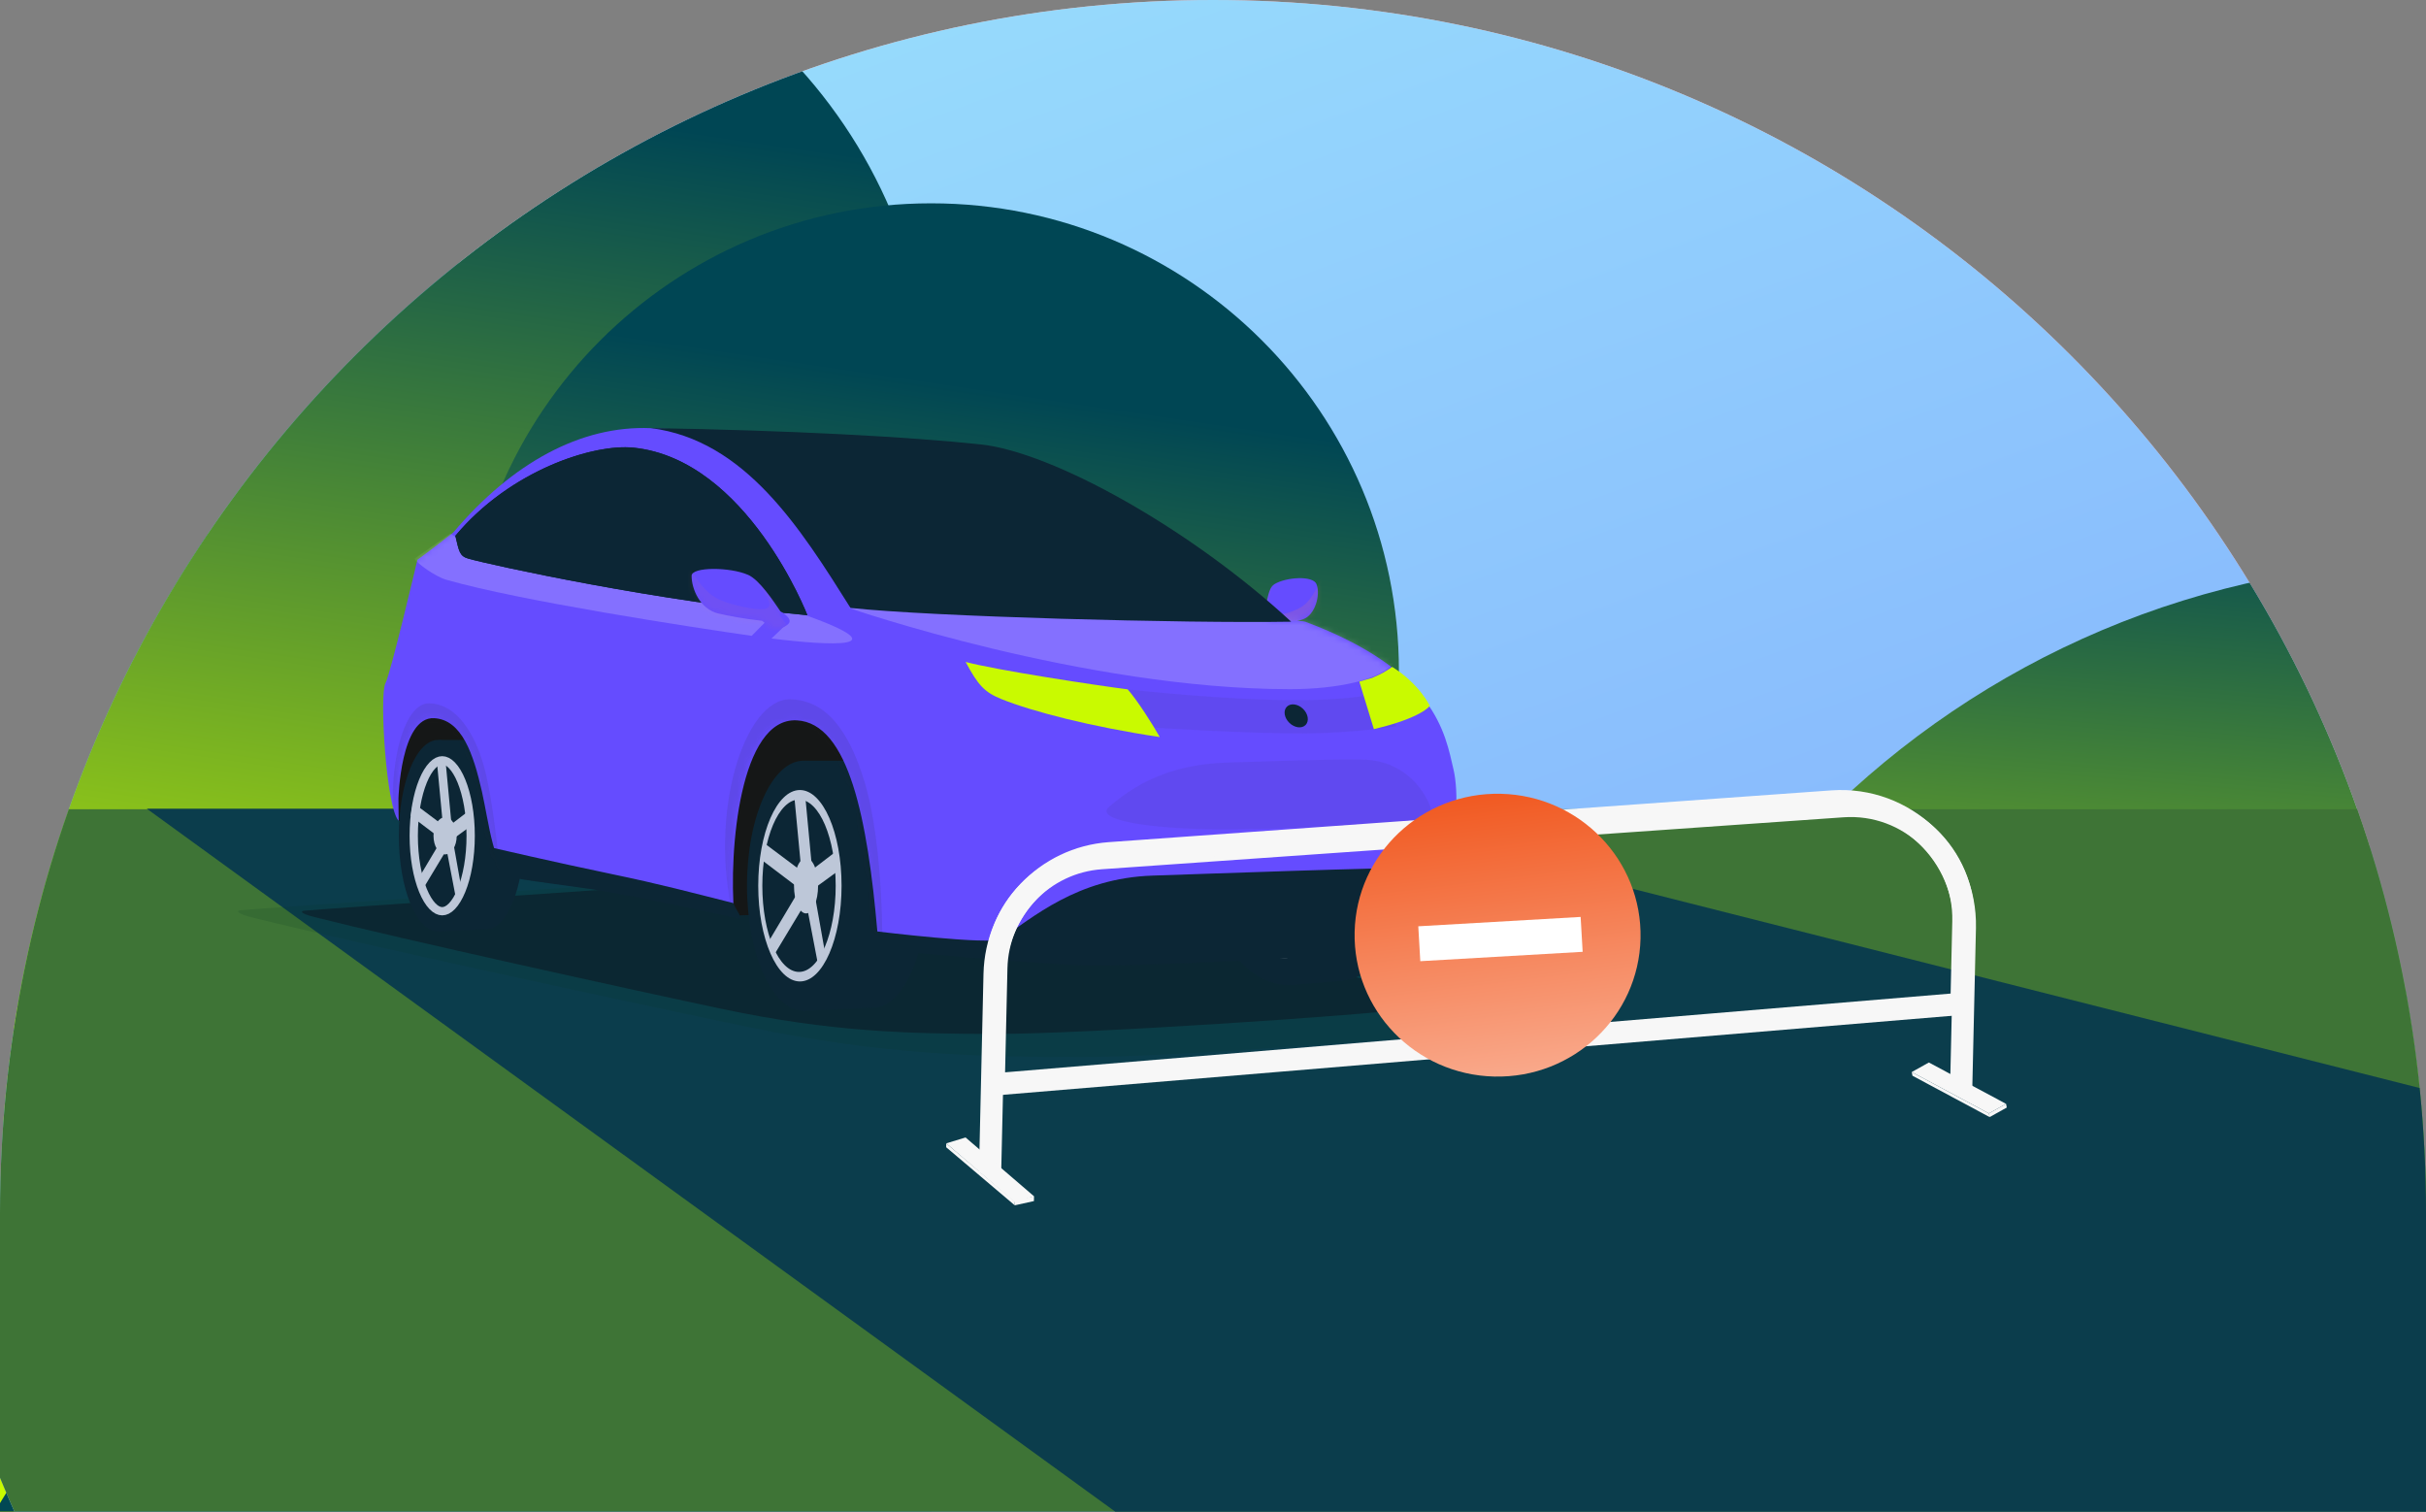
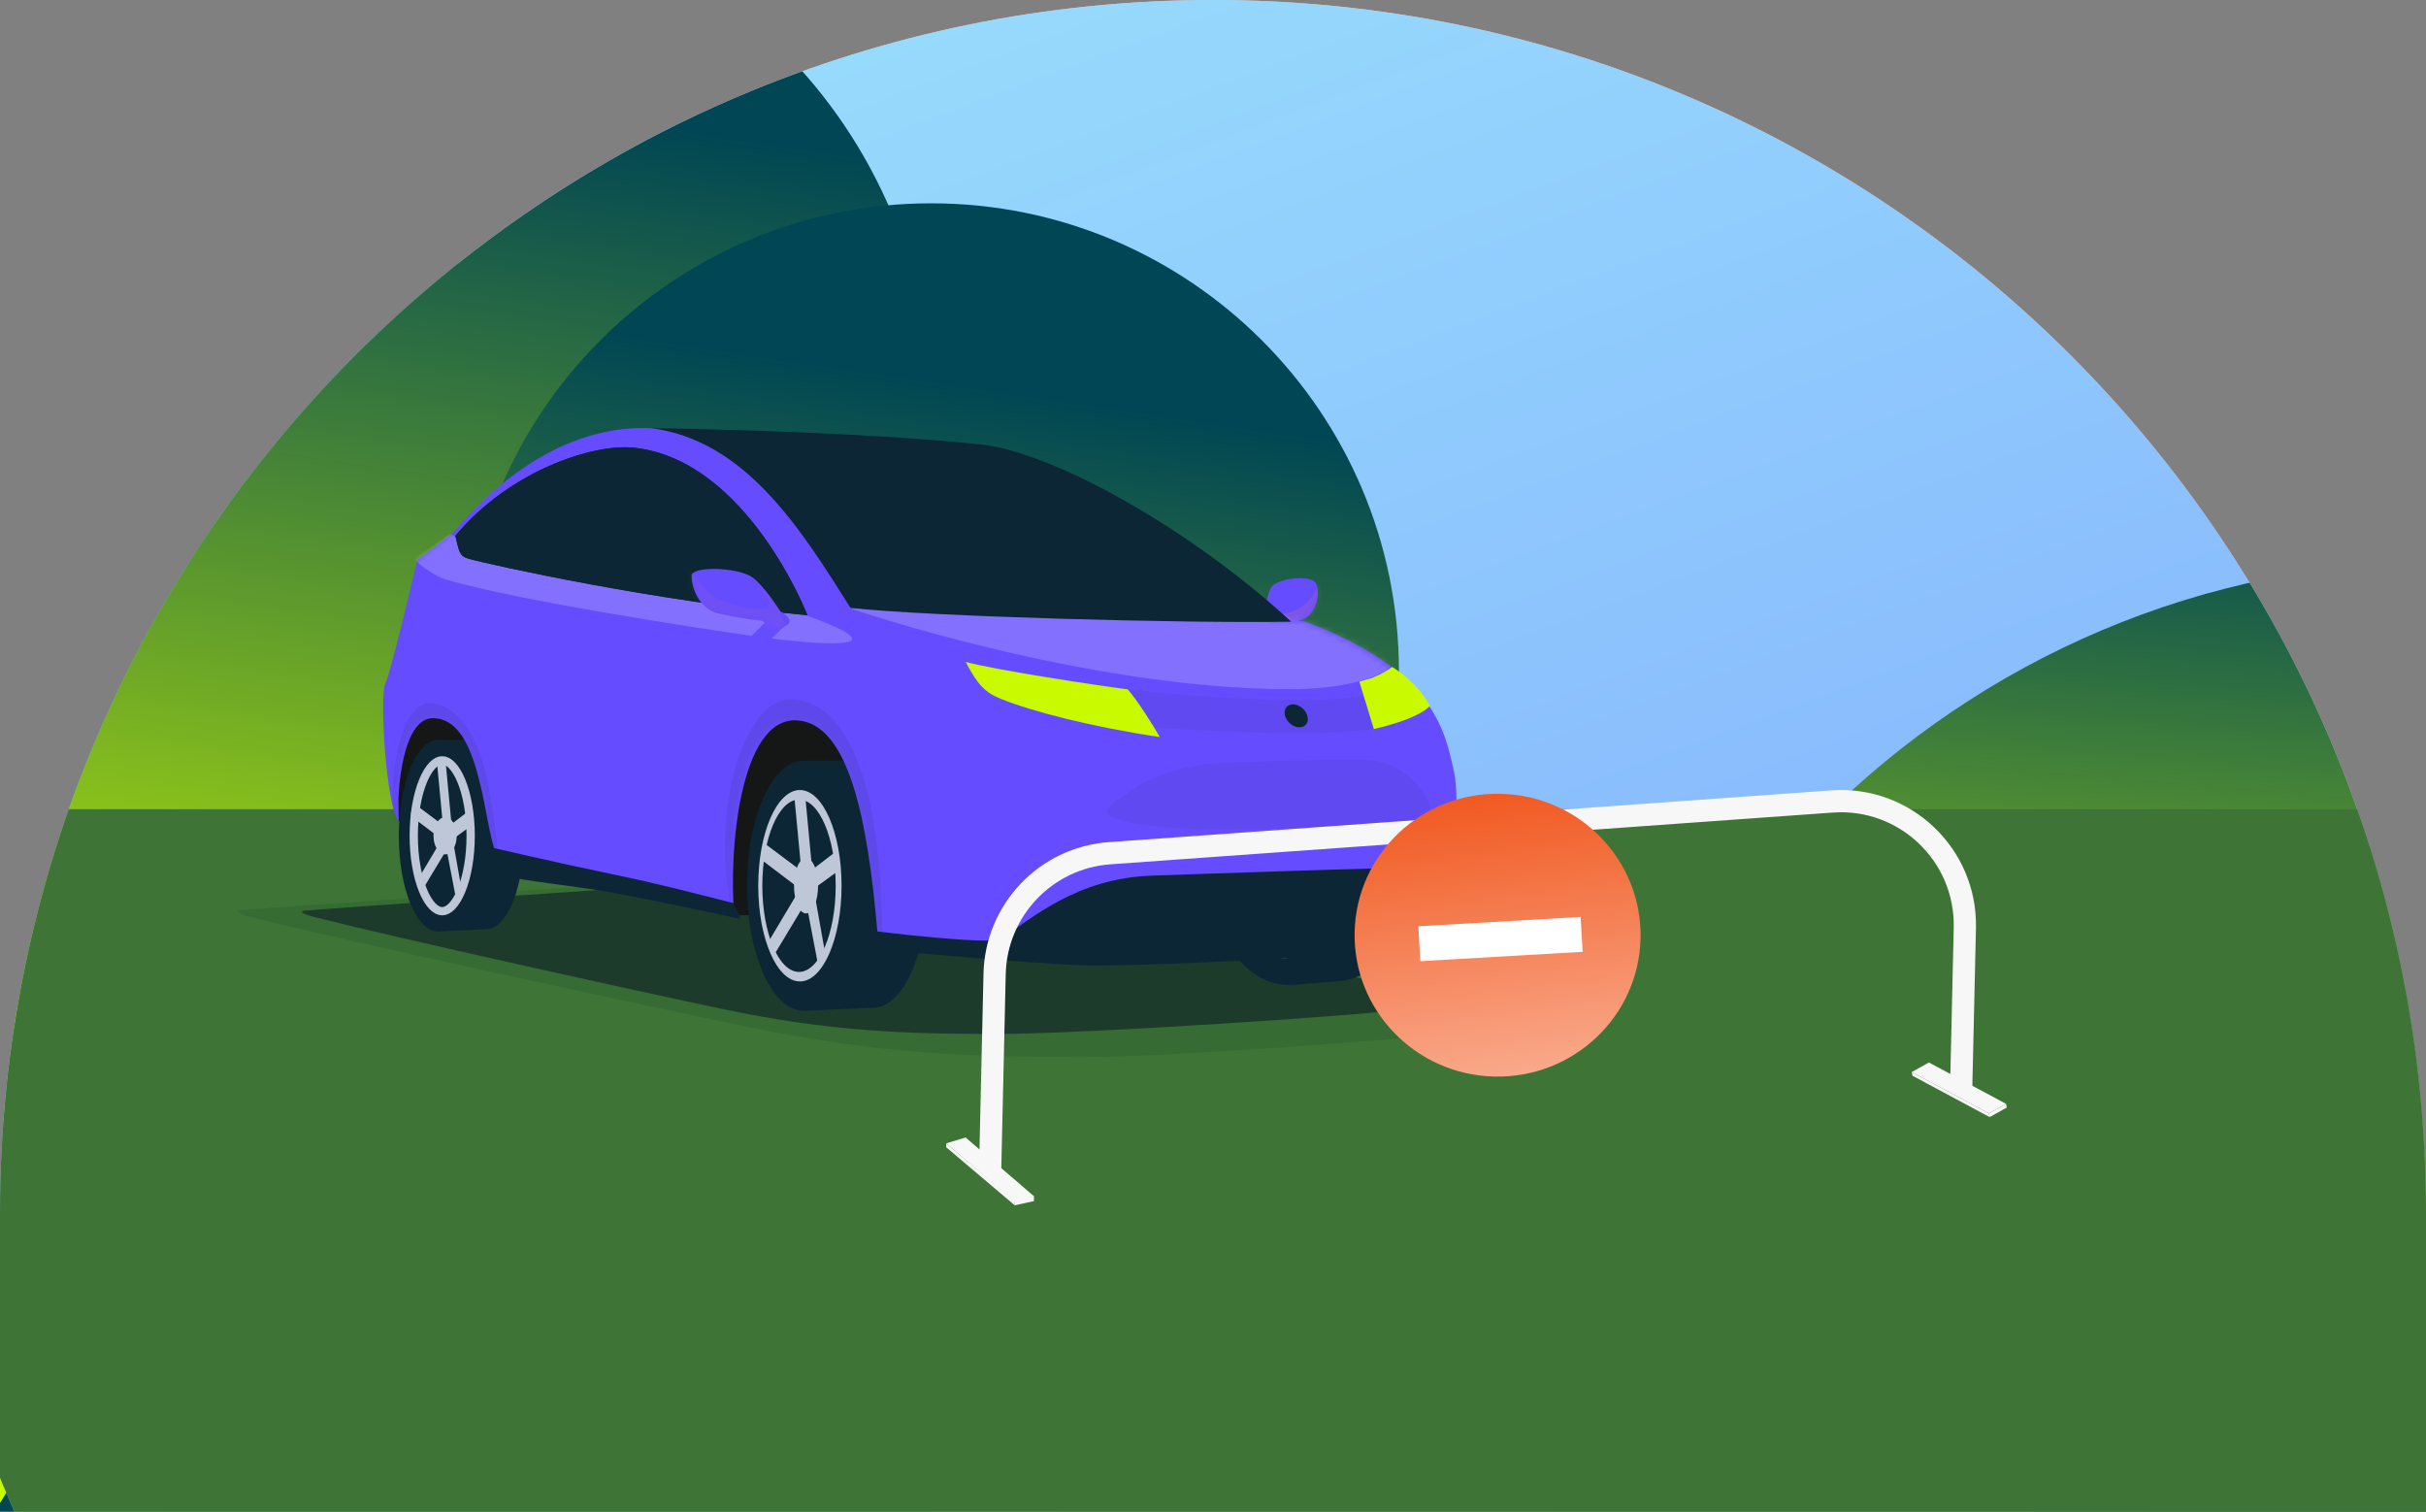
<svg xmlns="http://www.w3.org/2000/svg" width="390" height="243" viewBox="0 0 390 243" fill="none">
  <rect x="0" y="0" width="390" height="243" fill="#808080" stroke="none" />
  <g clip-path="url(#clip0_5043_47372)">
    <path d="M855.156 -162.065H59.844C-29.995 -162.065 -111.335 -125.629 -170.2 -66.722C-229.08 -7.816 -265.5 73.561 -265.5 163.442C-265.5 343.203 -119.835 488.935 59.844 488.935H855.156C944.995 488.935 1026.33 452.498 1085.21 393.605C1144.08 334.699 1180.5 253.322 1180.5 163.442C1180.5 -16.334 1034.83 -162.065 855.156 -162.065Z" fill="url(#paint0_linear_5043_47372)" />
    <path d="M2.904 13.386C19.761 13.386 33.433 28.777 33.433 47.773V181.014H-27.624V47.773C-27.624 28.785 -13.96 13.386 2.904 13.386Z" fill="url(#paint1_linear_5043_47372)" />
    <path d="M-35.374 75.372C-9.683 75.372 11.144 96.188 11.144 121.868V302.043H-81.892V121.868C-81.892 96.188 -61.066 75.372 -35.374 75.372Z" fill="url(#paint2_linear_5043_47372)" />
    <path d="M76.324 42.31C116.864 42.31 149.73 75.162 149.73 115.682V399.995H2.918V115.682C2.918 75.162 35.785 42.31 76.324 42.31Z" fill="url(#paint3_linear_5043_47372)" />
    <path d="M232.093 652.745C82.362 652.745 -39.02 531.421 -39.02 381.759C-39.02 232.098 82.362 110.773 232.093 110.773C381.825 110.773 503.207 232.098 503.207 381.759C503.207 531.421 381.825 652.745 232.093 652.745Z" fill="url(#paint4_linear_5043_47372)" />
    <path d="M560.151 531.947C428.403 531.947 321.6 425.194 321.6 293.508C321.6 161.822 428.403 55.069 560.151 55.069C691.899 55.069 798.702 161.822 798.702 293.508C798.702 425.194 691.899 531.947 560.151 531.947Z" fill="#045362" />
    <g clip-path="url(#clip1_5043_47372)">
      <rect x="-20.951" y="-166.12" width="610.791" height="610.791" rx="305.396" fill="url(#paint5_linear_5043_47372)" />
      <path d="M149.685 65.861C149.685 20.663 113.045 -15.977 67.847 -15.977C22.65 -15.977 -13.99 20.663 -13.99 65.861V165.393H149.685V65.861Z" fill="url(#paint6_linear_5043_47372)" />
      <path d="M224.886 107.885C224.886 66.353 191.217 32.684 149.684 32.684C108.151 32.684 74.482 66.353 74.482 107.885V200.782H224.886V107.885Z" fill="url(#paint7_linear_5043_47372)" />
      <path d="M552.235 231.747C552.235 153.567 488.858 90.19 410.678 90.19H392.984C314.805 90.19 251.428 153.567 251.428 231.747H552.235Z" fill="url(#paint8_linear_5043_47372)" />
      <rect width="649.604" height="353.912" transform="matrix(-1 0 0 1 635.803 130.083)" fill="#3E7436" />
-       <path d="M569.93 220.688L211.616 130.004H23.611L435.009 428.599L569.93 220.688Z" fill="#0B3D4C" />
      <path opacity="0.15" d="M38.691 146.311C38.203 146.364 37.6 146.75 40.748 147.53C57.669 151.727 103.199 161.547 120.54 165.137C141.643 169.503 156.758 169.917 174.187 169.917C191.615 169.917 243.847 165.585 251.762 164.347C259.677 163.108 243.833 158.603 223.164 155.635C201.293 152.493 110.689 141.372 110.689 141.372C110.689 141.372 41.41 146.007 38.686 146.321L38.691 146.311Z" fill="#0C3A24" />
      <path opacity="0.59" d="M48.869 146.398C48.468 146.446 47.971 146.764 50.559 147.419C64.467 150.942 101.888 159.186 116.139 162.193C133.485 165.855 145.906 166.202 160.234 166.202C174.557 166.202 220.395 163.152 226.9 162.111C233.41 161.07 217.604 155.731 200.489 154.213C183.375 152.696 108.045 142.244 108.045 142.244C108.045 142.244 51.105 146.138 48.869 146.398Z" fill="#0C1B24" />
      <path d="M64.083 131.932L80.729 139.916L118.874 147.144L145.927 146.238L189.602 144.06L176.882 111.318L65.817 114.185C65.817 114.185 65.339 117.727 64.252 121.948C63.166 126.169 64.088 131.932 64.088 131.932H64.083Z" fill="#151717" />
      <path d="M66.036 131.932L82.682 139.916L120.828 147.144L147.88 146.238L191.555 144.06L178.835 111.318L67.77 114.185C67.77 114.185 67.292 117.727 66.205 121.948C65.119 126.169 66.041 131.932 66.041 131.932H66.036Z" fill="#151717" />
      <path d="M140.378 161.985C145.211 161.985 149.129 153.097 149.129 142.133C149.129 131.168 145.211 122.28 140.378 122.28C135.546 122.28 131.628 131.168 131.628 142.133C131.628 153.097 135.546 161.985 140.378 161.985Z" fill="#0C2635" />
      <path d="M140.385 122.28H129.389L129.181 162.472L140.385 161.985V122.28Z" fill="#0C2635" />
      <path d="M129.175 162.476C134.195 162.476 138.264 153.478 138.264 142.378C138.264 131.278 134.195 122.28 129.175 122.28C124.156 122.28 120.087 131.278 120.087 142.378C120.087 153.478 124.156 162.476 129.175 162.476Z" fill="#0C2635" />
      <path d="M128.591 157.764C132.29 157.764 135.289 150.876 135.289 142.379C135.289 133.881 132.29 126.993 128.591 126.993C124.892 126.993 121.893 133.881 121.893 142.379C121.893 150.876 124.892 157.764 128.591 157.764Z" fill="#BDC7D8" />
      <path d="M128.447 156.232C131.704 156.232 134.344 150.03 134.344 142.379C134.344 134.728 131.704 128.525 128.447 128.525C125.191 128.525 122.551 134.728 122.551 142.379C122.551 150.03 125.191 156.232 128.447 156.232Z" fill="#0C2635" />
      <path d="M127.64 127.475L128.828 140.008L122.773 135.469L122.304 138.124L128.597 142.895L123.521 151.414L124.299 153.746L129.577 144.981L131.634 155.726L132.75 153.794L130.803 142.866L135.058 139.767L134.705 136.635L130.562 139.801L129.389 127.316L127.64 127.475Z" fill="#BDC7D8" />
      <path d="M131.515 142.377C131.515 144.835 130.645 146.829 129.578 146.829C128.511 146.829 127.642 144.835 127.642 142.377C127.642 139.92 128.511 137.925 129.578 137.925C130.645 137.925 131.515 139.92 131.515 142.377Z" fill="#BDC7D8" />
      <path d="M214.381 157.766C221.768 157.766 227.757 149.601 227.757 139.528C227.757 129.455 221.768 121.29 214.381 121.29C206.993 121.29 201.004 129.455 201.004 139.528C201.004 149.601 206.993 157.766 214.381 157.766Z" fill="#0C2635" />
      <path d="M214.53 121.29H206.5L207.417 158.344L214.53 157.766V121.29Z" fill="#0C2635" />
      <path d="M207.207 158.337C214.32 158.337 220.086 150.07 220.086 139.873C220.086 129.675 214.32 121.408 207.207 121.408C200.094 121.408 194.328 129.675 194.328 139.873C194.328 150.07 200.094 158.337 207.207 158.337Z" fill="#0C2635" />
      <path d="M206.375 154.012C211.616 154.012 215.864 147.683 215.864 139.875C215.864 132.067 211.616 125.737 206.375 125.737C201.134 125.737 196.886 132.067 196.886 139.875C196.886 147.683 201.134 154.012 206.375 154.012Z" fill="#F0F2F8" />
      <path d="M206.178 152.599C210.792 152.599 214.533 146.901 214.533 139.873C214.533 132.845 210.792 127.147 206.178 127.147C201.564 127.147 197.824 132.845 197.824 139.873C197.824 146.901 201.564 152.599 206.178 152.599Z" fill="#0C2635" />
      <path d="M205.016 126.182L205.982 137.698L198.115 133.525L197.458 135.963L205.658 140.348L199.178 148.173L200.279 150.313L207.044 142.266L210.676 152.139L212.255 150.361L208.783 140.324L215.524 137.476L215.027 134.595L208.435 137.505L207.498 126.032L205.016 126.182Z" fill="#F0F2F8" />
      <path d="M209.913 139.875C209.913 142.135 208.681 143.966 207.165 143.966C205.648 143.966 204.417 142.135 204.417 139.875C204.417 137.615 205.648 135.784 207.165 135.784C208.681 135.784 209.913 137.615 209.913 139.875Z" fill="#A6B3C6" />
      <path d="M208.988 139.87C208.988 140.945 208.404 141.822 207.68 141.822C206.955 141.822 206.371 140.95 206.371 139.87C206.371 138.791 206.955 137.919 207.68 137.919C208.404 137.919 208.988 138.791 208.988 139.87Z" fill="#F0F2F8" />
      <path d="M204.847 93.924C203.64 94.685 203.746 97.576 202.93 99.253C202.93 99.253 201.535 100.308 202.104 101.108C202.418 101.551 202.925 101.879 203.51 101.768C203.882 101.696 204.495 101.089 204.862 100.641C206.663 100.385 208.59 99.846 209.464 99.552C211.401 98.901 212.328 95.62 211.637 93.895C211.067 92.473 206.697 92.762 204.847 93.919V93.924Z" fill="#654CFF" />
      <mask id="mask0_5043_47372" style="mask-type:luminance" maskUnits="userSpaceOnUse" x="201" y="92" width="11" height="10">
        <path d="M204.837 93.925C203.63 94.686 203.736 97.577 202.92 99.254C202.92 99.254 201.524 100.309 202.094 101.109C202.408 101.552 202.915 101.88 203.5 101.769C203.871 101.697 204.485 101.09 204.852 100.642C206.653 100.386 208.58 99.847 209.454 99.553C211.39 98.902 212.318 95.621 211.627 93.896C211.057 92.474 206.687 92.763 204.837 93.92V93.925Z" fill="white" />
      </mask>
      <g mask="url(#mask0_5043_47372)">
        <path opacity="0.15" d="M204.63 93.386C203.963 96.638 202.534 99.92 207.015 98.513C209.425 97.756 210.323 97.024 211.584 94.706C212.588 92.861 212.912 90.234 212.912 90.234L213.351 99.722L203.162 102.261L202.099 101.515L202.997 99.886L202.939 98.508L204.634 93.381L204.63 93.386Z" fill="#FF875A" />
      </g>
      <path d="M84.26 134.149C84.26 142.547 81.541 149.356 78.189 149.356C74.838 149.356 72.119 142.547 72.119 134.149C72.119 125.75 74.838 118.941 78.189 118.941C81.541 118.941 84.26 125.75 84.26 134.149Z" fill="#0C2635" />
      <path d="M78.189 118.941H70.564L70.419 149.732L78.189 149.356V118.941Z" fill="#0C2635" />
      <path d="M76.728 134.337C76.728 142.836 73.902 149.732 70.421 149.732C66.939 149.732 64.114 142.841 64.114 134.337C64.114 125.837 66.939 118.941 70.421 118.941C73.902 118.941 76.728 125.832 76.728 134.337Z" fill="#0C2635" />
      <path d="M75.664 134.346C75.664 137.813 75.087 140.922 74.178 143.14C73.723 144.25 73.199 145.105 72.65 145.672C72.103 146.236 71.576 146.475 71.088 146.475C70.601 146.475 70.073 146.236 69.526 145.672C68.978 145.106 68.453 144.251 67.998 143.141C67.09 140.924 66.512 137.815 66.512 134.346C66.512 130.879 67.09 127.77 67.998 125.553C68.453 124.443 68.978 123.588 69.527 123.021C70.073 122.456 70.601 122.218 71.088 122.218C71.576 122.218 72.103 122.456 72.65 123.021C73.199 123.587 73.723 124.441 74.178 125.551C75.087 127.768 75.664 130.877 75.664 134.346Z" stroke="#BDC7D8" stroke-width="1.331" />
      <path d="M72.754 134.352C72.754 135.074 72.57 135.697 72.308 136.117C72.04 136.548 71.756 136.681 71.554 136.681C71.352 136.681 71.068 136.548 70.8 136.117C70.538 135.697 70.354 135.075 70.354 134.352C70.354 133.63 70.538 133.007 70.8 132.586C71.068 132.156 71.352 132.023 71.554 132.023C71.756 132.023 72.04 132.156 72.308 132.586C72.57 133.007 72.754 133.629 72.754 134.352Z" fill="#BDC7D8" stroke="#BDC7D8" stroke-width="1.331" />
      <path d="M70.26 122.682L71.203 132.636L66.394 129.031L66.022 131.14L71.019 134.928L66.988 141.695L67.606 143.547L71.798 136.585L73.432 145.12L74.317 143.585L72.772 134.905L76.151 132.445L75.871 129.957L72.58 132.471L71.648 122.556L70.26 122.682Z" fill="#BDC7D8" />
      <path d="M64.087 131.933L64.053 128.387C64.053 128.387 64.386 115.16 69.79 115.444C74.228 115.675 76.097 121.154 77.468 127.216C78.622 132.314 79.39 139.99 82.201 140.414C88.237 141.334 95.529 142.587 101.797 143.531C107.988 144.466 118.033 147.145 118.033 147.145C117.115 136.617 118.97 115.328 128.077 115.791C136.5 116.22 139.494 131.933 141.044 149.733C142.922 150.788 159.839 151.689 167.56 151.689C175.794 151.689 215.007 150.412 219.889 149.824C224.776 149.236 228.263 148.971 230.721 143.647C234.748 134.906 234.41 126.84 233.671 123.718C232.329 118.008 230.866 107.807 209.844 99.943C209.139 99.678 205.479 99.885 204.706 99.712C188.939 85.377 171.651 74.246 157.458 72.323C143.627 70.449 121.22 69.519 104.603 68.825C93.39 68.358 82.317 74.419 72.856 85.608C69.529 88.229 67.105 89.978 67.105 89.978C67.105 89.978 62.754 108.424 61.967 109.821C60.967 111.599 62.083 129.895 64.087 131.938V131.933Z" fill="#654CFF" />
      <mask id="mask1_5043_47372" style="mask-type:luminance" maskUnits="userSpaceOnUse" x="61" y="68" width="173" height="84">
        <path d="M63.831 131.929L63.797 128.383C63.797 128.383 64.13 115.156 69.534 115.44C73.972 115.672 75.841 121.15 77.212 127.212C78.367 132.31 79.134 139.986 81.945 140.41C87.981 141.33 95.273 142.583 101.542 143.527C107.732 144.462 117.777 147.141 117.777 147.141C116.86 136.613 118.714 115.325 127.822 115.787C136.244 116.216 139.238 131.929 140.788 149.729C142.666 150.784 159.583 151.685 167.305 151.685C175.538 151.685 214.751 150.408 219.633 149.82C224.52 149.232 228.007 148.967 230.465 143.643C234.492 134.902 234.154 126.836 233.415 123.714C232.073 118.004 230.61 107.803 209.589 99.939C208.883 99.674 205.223 99.881 204.45 99.708C188.683 85.373 171.395 74.242 157.202 72.319C143.371 70.445 120.964 69.515 104.347 68.821C93.134 68.354 82.061 74.415 72.6 85.604C69.273 88.225 66.849 89.974 66.849 89.974C66.849 89.974 62.498 108.42 61.711 109.817C60.711 111.595 61.827 129.891 63.831 131.934V131.929Z" fill="white" />
      </mask>
      <g mask="url(#mask1_5043_47372)">
        <path opacity="0.2" d="M213.209 98.657C233.299 104.483 223.119 110.786 207.371 110.781C174.243 110.771 136.47 97.728 136.47 97.728L213.214 98.662L213.209 98.657Z" fill="white" />
        <path opacity="0.1" d="M141.842 153.554C141.842 153.554 142.194 136.073 138.92 125.467C136.496 117.603 132.884 112.51 127.007 112.414C119.763 112.298 113.809 130.478 117.894 147.497C119.222 153.034 141.842 153.559 141.842 153.559V153.554Z" fill="#231F20" />
        <path opacity="0.1" d="M80.57 142.447C80.57 142.447 79.464 128.175 77.469 122.079C75.716 116.735 72.814 113.122 68.984 113.054C64.266 112.972 61.504 126.324 64.165 138.52C65.029 142.486 80.57 142.447 80.57 142.447Z" fill="#231F20" />
        <path opacity="0.2" d="M129.542 98.888L75.9 87.96L72.394 85.772L66.613 89.791C67.024 90.543 69.907 92.663 71.781 93.203C83.694 96.614 110.959 100.787 120.84 102.208L123.133 99.891L126.48 100.291L124.027 102.637C133.521 103.818 144.744 104.372 129.537 98.888H129.542Z" fill="white" />
      </g>
      <path d="M143.032 152.818C141.892 152.12 141.265 151.127 141.047 149.73C141.047 149.73 159.273 151.965 160.876 150.915C165.995 147.566 173.113 141.138 185.316 140.748C191.502 140.55 224.331 139.35 228.184 139.524C232.038 139.697 228.102 152.269 224.413 152.722C215.165 153.859 182.477 155.401 174.301 155.17C166.236 154.938 143.027 152.818 143.027 152.818H143.032Z" fill="#0C2635" />
      <g style="mix-blend-mode:plus-darker" opacity="0.07">
        <path d="M218.953 122.09C213.786 121.998 203.616 122.393 197.522 122.567C189.747 122.793 183.71 124.976 178.307 129.684C175.593 132.05 186.579 133.428 198.212 133.317C205.775 133.245 214.82 132.883 219.996 132.517C225.168 132.151 231.065 132.372 229.814 129.356C228.766 126.836 225.661 122.21 218.953 122.09Z" fill="#231F20" />
      </g>
      <path d="M207.567 99.935C190.515 100.224 149.516 99.121 136.723 97.719C128.664 84.897 119.788 70.735 104.6 68.812C126.795 69.164 145.923 70.195 157.629 71.434C169.195 72.658 191.269 84.897 207.562 99.93L207.567 99.935Z" fill="#0C2635" />
      <path d="M79.312 136.304C79.312 136.304 89.057 138.568 98.059 140.443C106.471 142.192 110.909 143.416 117.887 145.165C118.182 145.864 118.853 146.972 118.853 146.972L118.964 147.7C118.964 147.7 100.835 143.748 95.224 142.948C84.595 141.435 81.601 141.233 80.77 140.385C79.94 139.537 79.312 136.304 79.312 136.304Z" fill="#0C2635" />
      <path d="M129.793 98.886C106.082 96.79 78.822 90.806 75.277 89.794C73.848 89.384 73.785 88.57 73.201 86.122C81.961 75.632 95.366 71.262 101.91 71.961C120.13 73.907 129.793 98.882 129.793 98.882V98.886Z" fill="#0C2635" />
      <path d="M73.201 86.127C73.785 88.575 73.848 89.39 75.277 89.799C78.822 90.811 106.082 96.791 129.793 98.892C129.793 98.892 120.13 73.917 101.91 71.971C101.461 71.922 100.983 71.898 100.471 71.898C93.551 71.898 81.357 76.36 73.201 86.132V86.127ZM74.727 86.494C79.15 81.396 84.303 78.312 87.905 76.611C92.358 74.505 96.936 73.296 100.476 73.296C100.934 73.296 101.364 73.315 101.765 73.358C105.667 73.778 109.482 75.373 113.113 78.114C116.069 80.345 118.908 83.328 121.555 86.98C124.467 91.004 126.485 94.95 127.567 97.278C115.712 96.116 103.561 94.097 95.231 92.56C85.042 90.681 77.344 88.932 75.663 88.455C75.311 88.354 75.272 88.286 75.219 88.19C75.055 87.901 74.91 87.279 74.727 86.494Z" fill="#0C2635" />
      <g opacity="0.07">
        <g style="mix-blend-mode:plus-darker">
          <path d="M224.46 116.759C224.46 116.759 217.511 117.848 209.915 117.892C200.271 117.95 185.407 116.957 185.407 116.957L181.283 110.809C181.283 110.809 197.465 112.664 209.475 112.543C219.191 112.447 222.852 111.107 222.852 111.107L224.465 116.759H224.46Z" fill="#231F20" />
        </g>
      </g>
      <path d="M209.888 116.533C210.493 115.911 210.307 114.751 209.473 113.943C208.638 113.135 207.471 112.985 206.865 113.608C206.26 114.231 206.446 115.39 207.28 116.198C208.115 117.006 209.282 117.156 209.888 116.533Z" fill="#0C2635" />
      <path d="M186.44 118.477C185.368 116.544 182.789 112.502 181.283 110.81C176.584 110.222 160.155 107.726 155.229 106.401C157.248 110.15 158.248 111.278 161.049 112.4C165.907 114.352 175.28 116.805 186.435 118.477H186.44Z" fill="#C9FA00" />
      <path d="M218.525 109.569C221.496 108.712 220.025 109.185 221.647 108.487C222.549 108.099 223.807 107.2 223.807 107.2C228.224 109.966 229.851 113.465 229.851 113.465C229.851 113.465 228.613 115.376 220.862 117.202L218.525 109.569Z" fill="#C9FA00" />
      <path d="M120.239 92.392C122.089 93.211 124.219 96.468 125.469 98.285C125.469 98.285 127.604 99.427 126.735 100.289C126.256 100.766 125.479 101.123 124.581 101.007C124.006 100.93 123.069 100.27 122.514 99.788C119.752 99.509 116.806 98.931 115.463 98.613C112.503 97.909 111.165 94.613 111.185 92.556C111.199 91.081 117.405 91.144 120.23 92.397L120.239 92.392Z" fill="#654CFF" />
      <mask id="mask2_5043_47372" style="mask-type:luminance" maskUnits="userSpaceOnUse" x="111" y="91" width="16" height="11">
        <path d="M120.235 92.395C122.085 93.214 124.214 96.471 125.465 98.288C125.465 98.288 127.599 99.43 126.73 100.292C126.252 100.769 125.475 101.126 124.576 101.01C124.002 100.933 123.065 100.273 122.51 99.791C119.747 99.512 116.801 98.933 115.459 98.615C112.499 97.912 111.161 94.616 111.18 92.559C111.195 91.084 117.4 91.147 120.225 92.4L120.235 92.395Z" fill="white" />
      </mask>
      <g mask="url(#mask2_5043_47372)">
        <path opacity="0.07" d="M121.05 92.756C123.701 96.438 126.058 99.011 119.2 97.488C115.511 96.669 114.135 95.879 112.208 93.373C110.672 91.378 110.175 88.54 110.175 88.54L109.503 98.799L125.106 101.545L126.734 100.741L125.357 98.982L125.449 97.493L121.05 92.761V92.756Z" fill="#FF875A" />
      </g>
-       <path d="M160.169 155.615C160.383 146.256 167.688 138.598 177.027 137.944L296.241 129.594C306.891 128.848 315.877 137.42 315.633 148.093L315.33 161.36L159.742 174.318L160.169 155.615Z" stroke="#F7F7F7" stroke-width="3.575" />
      <path d="M315.267 175.268L315.864 149.154C316.132 137.416 306.24 127.994 294.529 128.833L178.381 137.153C168.134 137.887 160.127 146.294 159.892 156.564L159.161 188.552" stroke="#F7F7F7" stroke-width="3.575" />
      <ellipse cx="22.726" cy="22.981" rx="22.726" ry="22.981" transform="matrix(-0.023 1 1 0.023 218.29 127.071)" fill="url(#paint9_linear_5043_47372)" />
      <path fill-rule="evenodd" clip-rule="evenodd" d="M163.122 193.24L152.118 183.787L155.224 182.843L166.227 192.296L163.122 193.24Z" fill="#F7F7F7" />
      <path fill-rule="evenodd" clip-rule="evenodd" d="M163.147 192.971L163.129 193.751L166.21 193.07L166.227 192.29L163.147 192.971Z" fill="#F7F7F7" />
      <path fill-rule="evenodd" clip-rule="evenodd" d="M163.143 193.132L152.118 183.794L152.104 184.413L163.129 193.751L163.143 193.132Z" fill="#F7F7F7" />
      <path fill-rule="evenodd" clip-rule="evenodd" d="M319.734 178.972L307.329 172.325L310.086 170.791L322.491 177.438L319.734 178.972Z" fill="#F7F7F7" />
      <path fill-rule="evenodd" clip-rule="evenodd" d="M319.734 178.972L319.85 179.567L322.607 178.033L322.491 177.438L319.734 178.972Z" fill="#F7F7F7" />
      <path fill-rule="evenodd" clip-rule="evenodd" d="M319.734 178.972L307.329 172.325L307.445 172.92L319.85 179.567L319.734 178.972Z" fill="#F7F7F7" />
      <line x1="228.163" y1="151.702" x2="254.263" y2="150.196" stroke="white" stroke-width="5.618" />
    </g>
  </g>
  <defs>
    <linearGradient id="paint0_linear_5043_47372" x1="475.801" y1="-162.783" x2="440.362" y2="468.391" gradientUnits="userSpaceOnUse">
      <stop stop-color="#FFCAE1" />
      <stop offset="0.19" stop-color="#FFB7BA" />
      <stop offset="0.62" stop-color="#FF885B" />
      <stop offset="1" stop-color="#FF5C00" />
    </linearGradient>
    <linearGradient id="paint1_linear_5043_47372" x1="2.904" y1="-1.88" x2="2.904" y2="147.905" gradientUnits="userSpaceOnUse">
      <stop stop-color="#004552" />
      <stop offset="0.22" stop-color="#024750" />
      <stop offset="0.36" stop-color="#0B4F4D" />
      <stop offset="0.49" stop-color="#1A5D47" />
      <stop offset="0.6" stop-color="#30703E" />
      <stop offset="0.71" stop-color="#4B8933" />
      <stop offset="0.81" stop-color="#6DA725" />
      <stop offset="0.9" stop-color="#96CC14" />
      <stop offset="0.99" stop-color="#C3F502" />
      <stop offset="1" stop-color="#C9FA00" />
    </linearGradient>
    <linearGradient id="paint2_linear_5043_47372" x1="-35.374" y1="110.588" x2="-35.374" y2="239.174" gradientUnits="userSpaceOnUse">
      <stop stop-color="#004552" />
      <stop offset="0.12" stop-color="#05494F" />
      <stop offset="0.26" stop-color="#135749" />
      <stop offset="0.41" stop-color="#2C6D3F" />
      <stop offset="0.58" stop-color="#4E8C31" />
      <stop offset="0.75" stop-color="#7BB31F" />
      <stop offset="0.93" stop-color="#B0E30A" />
      <stop offset="1" stop-color="#C9FA00" />
    </linearGradient>
    <linearGradient id="paint3_linear_5043_47372" x1="76.324" y1="47.209" x2="76.324" y2="277.259" gradientUnits="userSpaceOnUse">
      <stop stop-color="#004552" />
      <stop offset="1" stop-color="#095C6C" />
    </linearGradient>
    <linearGradient id="paint4_linear_5043_47372" x1="206.38" y1="112.176" x2="257.453" y2="651.731" gradientUnits="userSpaceOnUse">
      <stop stop-color="#004552" />
      <stop offset="1" stop-color="#07535C" />
    </linearGradient>
    <linearGradient id="paint5_linear_5043_47372" x1="183.467" y1="-139.029" x2="401.018" y2="444.671" gradientUnits="userSpaceOnUse">
      <stop stop-color="#A0F0FC" />
      <stop offset="1" stop-color="#6F80FE" />
    </linearGradient>
    <linearGradient id="paint6_linear_5043_47372" x1="94.389" y1="18.57" x2="68.369" y2="195.805" gradientUnits="userSpaceOnUse">
      <stop stop-color="#004654" />
      <stop offset="1" stop-color="#C9FA00" />
    </linearGradient>
    <linearGradient id="paint7_linear_5043_47372" x1="174.074" y1="64.702" x2="149.759" y2="228.909" gradientUnits="userSpaceOnUse">
      <stop stop-color="#004654" />
      <stop offset="1" stop-color="#C9FA00" />
    </linearGradient>
    <linearGradient id="paint8_linear_5043_47372" x1="505.867" y1="90.19" x2="493.995" y2="232.561" gradientUnits="userSpaceOnUse">
      <stop stop-color="#004654" />
      <stop offset="1" stop-color="#C9FA00" />
    </linearGradient>
    <linearGradient id="paint9_linear_5043_47372" x1="5.63887e-07" y1="22.981" x2="75.72" y2="34.12" gradientUnits="userSpaceOnUse">
      <stop stop-color="#F15A22" />
      <stop offset="1" stop-color="#FFDFD3" />
    </linearGradient>
    <clipPath id="clip0_5043_47372">
      <path d="M0 195C0 87.305 87.305 0 195 0C302.696 0 390 87.305 390 195V243H0V195Z" fill="white" />
    </clipPath>
    <clipPath id="clip1_5043_47372">
      <rect x="-20.951" y="-166.12" width="610.791" height="610.791" rx="305.396" fill="white" />
    </clipPath>
  </defs>
</svg>